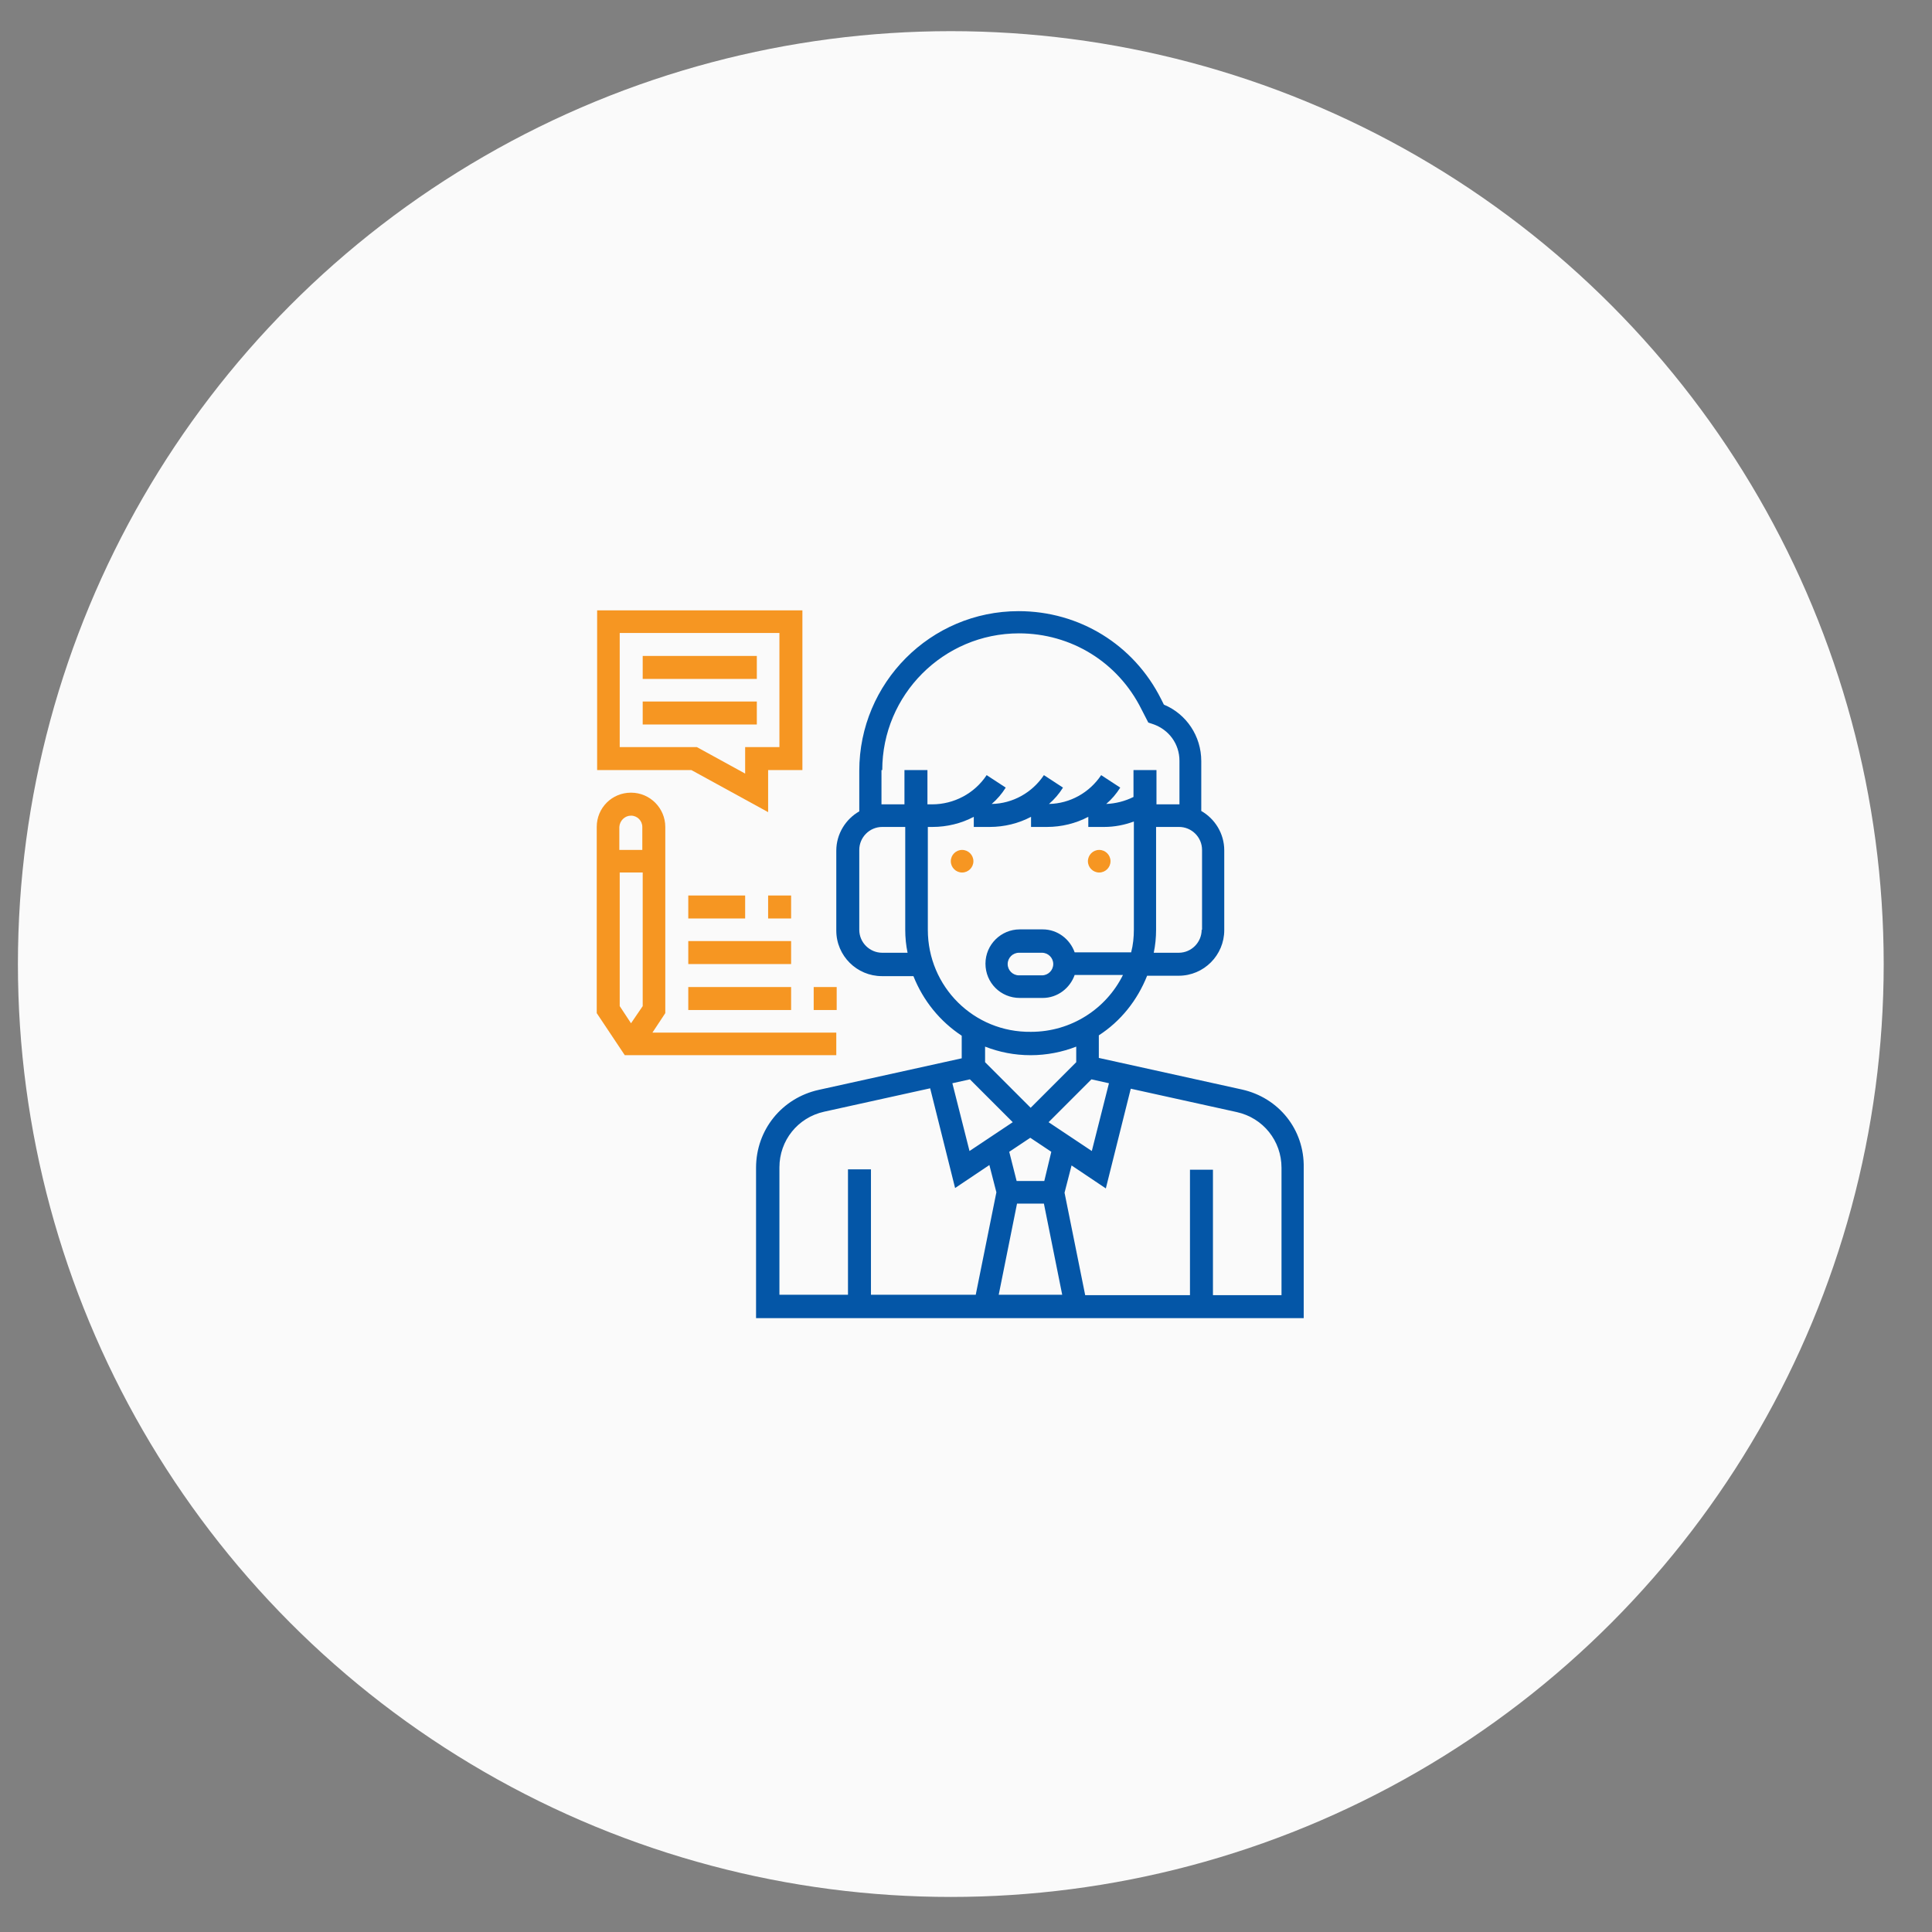
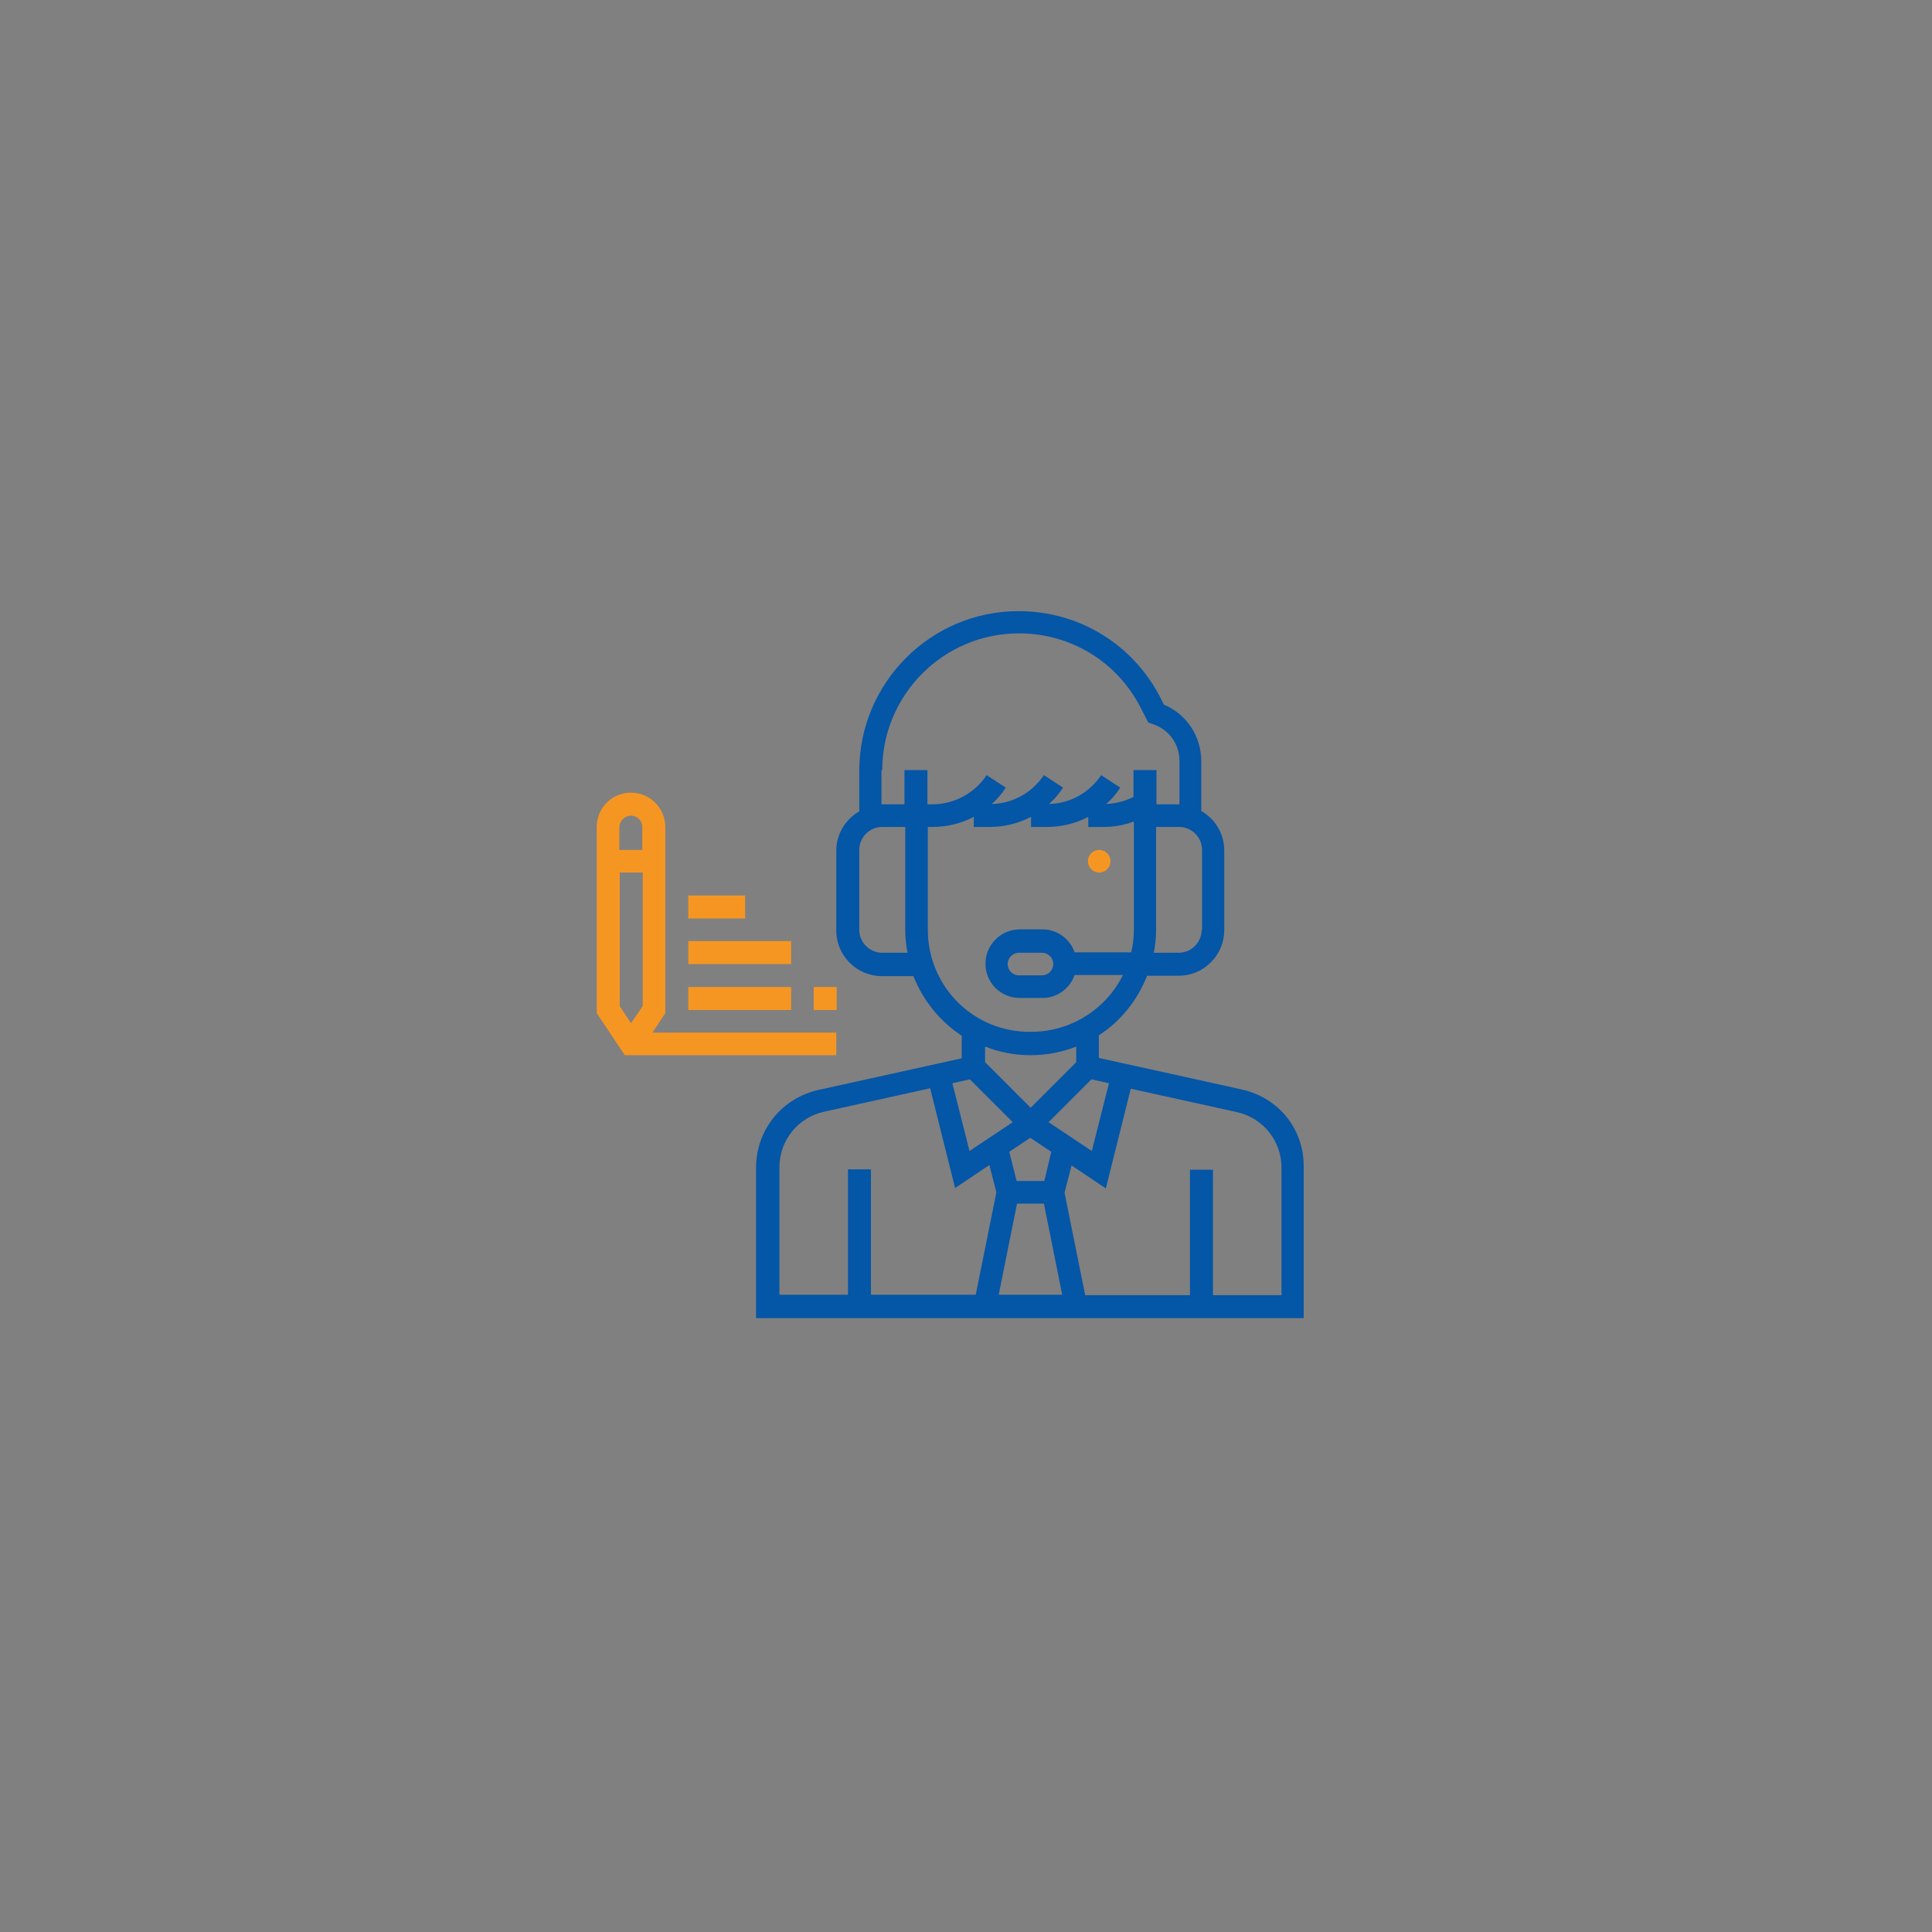
<svg xmlns="http://www.w3.org/2000/svg" id="Layer_1" viewBox="0 0 496 496" style="enable-background:new 0 0 496 496">
  <rect x="0" y="0" width="496" height="496" fill="#808080" stroke="none" />
  <style>.st0{fill:#fafafa}.st1{fill:#0456a7;enable-background:new}.st2{fill:#f69622;enable-background:new}</style>
-   <circle class="st0" cx="244.1" cy="247.5" r="239.5" />
  <g>
    <path class="st1" d="M318.8 279.7l-36.7-8.1v-5.8c5.6-3.6 9.9-9 12.4-15.3h8.1c6.5.0 11.7-5.3 11.7-11.7v-20.5c0-4.3-2.4-8.1-5.9-10.1v-12.8c0-6.4-3.8-12.1-9.6-14.5l-.7-1.4c-7-14-21-22.6-36.6-22.6-22.6.0-40.9 18.4-40.9 41v10.4c-3.5 2-5.9 5.8-5.9 10.1v20.5c0 6.5 5.3 11.7 11.7 11.7h8.1c2.5 6.3 6.8 11.6 12.4 15.3v5.8l-36.7 8.1c-9.5 2.1-16.1 10.3-16.1 20v38.6h140.6v-38.6C334.9 290 328.3 281.8 318.8 279.7zM284.7 278.1l-4.4 17.4-11.1-7.4 11-11 4.5 1zM261.1 309h6.9l4.7 23.4h-16.3L261.1 309zM268.1 303.2H261l-1.9-7.5 5.4-3.6 5.4 3.6L268.1 303.2zM308.5 238.7c0 3.2-2.6 5.9-5.9 5.9h-6.4c.4-1.9.6-3.9.6-5.9v-26.4h5.9c3.2.0 5.9 2.6 5.9 5.9v20.5zm-82-41c0-19.3 15.7-35.1 35.1-35.1 13.4.0 25.4 7.4 31.4 19.4l1.8 3.5 1.2.4c4.1 1.4 6.8 5.1 6.8 9.4v11.2h-5.9v-8.8h-5.9v6.9c-2.2 1.1-4.6 1.7-7 1.8 1.4-1.2 2.6-2.6 3.6-4.2l-4.9-3.2c-3 4.5-8 7.3-13.4 7.4 1.4-1.2 2.6-2.6 3.6-4.2L268 199c-3 4.5-8 7.3-13.4 7.4 1.4-1.2 2.6-2.6 3.6-4.2l-4.9-3.2c-3.1 4.7-8.4 7.5-14 7.5h-1.2v-8.8h-5.9v8.8h-5.9V197.7zM226.5 244.6c-3.2.0-5.9-2.6-5.9-5.9v-20.5c0-3.2 2.6-5.9 5.9-5.9h5.9v26.4c0 2 .2 4 .6 5.9h-6.5zM238.2 238.7v-26.4h1.2c3.7.0 7.4-.9 10.6-2.6v2.6h4.1c3.7.0 7.4-.9 10.6-2.6v2.6h4.1c3.7.0 7.4-.9 10.6-2.6v2.6h4.1c2.6.0 5.2-.5 7.6-1.4v27.7c0 2-.2 4-.7 5.9h-14.5c-1.2-3.4-4.4-5.9-8.2-5.9h-5.9c-4.8.0-8.8 3.9-8.8 8.8s3.9 8.8 8.8 8.8h5.9c3.8.0 7-2.5 8.2-5.9h12.4c-4.3 8.7-13.3 14.6-23.6 14.6C250 265.1 238.2 253.3 238.2 238.7zM270.4 247.5c0 1.6-1.3 2.9-2.9 2.9h-5.9c-1.6.0-2.9-1.3-2.9-2.9s1.3-2.9 2.9-2.9h5.9C269.1 244.6 270.4 245.9 270.4 247.5zM264.6 270.9c4.1.0 8.1-.8 11.7-2.2v4l-11.7 11.7-11.7-11.7v-4C256.5 270.1 260.4 270.9 264.6 270.9zM249 277.1l11 11-11.1 7.4-4.4-17.4 4.5-1zM200.1 299.7c0-6.9 4.7-12.8 11.5-14.3l27.2-6 6.4 25.6 8.8-5.9 1.8 7-5.3 26.3h-26.9v-32.2h-5.9v32.2h-17.6V299.7zM329 332.5h-17.6v-32.2h-5.9v32.2h-26.9l-5.3-26.3 1.8-7 8.8 5.9 6.4-25.6 27.2 6c6.8 1.5 11.5 7.4 11.5 14.3V332.5z" />
    <path class="st2" d="M285.1 221.1c0 1.6-1.3 2.9-2.9 2.9s-2.9-1.3-2.9-2.9c0-1.6 1.3-2.9 2.9-2.9S285.1 219.5 285.1 221.1z" />
-     <path class="st2" d="M249.9 221.1c0 1.6-1.3 2.9-2.9 2.9-1.6.0-2.9-1.3-2.9-2.9.0-1.6 1.3-2.9 2.9-2.9C248.6 218.2 249.9 219.5 249.9 221.1z" />
-     <path class="st2" d="M165 168.4h29.3v5.9H165V168.4z" />
-     <path class="st2" d="M165 180.1h29.3v5.9H165V180.1z" />
-     <path class="st2" d="M197.2 208.5v-10.8h8.8v-41h-52.7v41h24.2L197.2 208.5zM159.1 162.5h41v29.3h-8.8v6.8l-12.4-6.8h-19.8V162.5z" />
+     <path class="st2" d="M165 168.4h29.3v5.9V168.4z" />
    <path class="st2" d="M214.8 265.1h-47.3l3.3-5v-47.8c0-4.8-3.9-8.8-8.8-8.8s-8.8 3.9-8.8 8.8v47.8l7.2 10.8h54.3V265.1zM162 209.4c1.6.0 2.9 1.3 2.9 2.9v5.9H159v-5.9C159.1 210.7 160.4 209.4 162 209.4zM162 262.7l-2.9-4.4V224h5.9v34.3L162 262.7z" />
    <path class="st2" d="M208.9 253.4h5.9v5.9h-5.9V253.4z" />
    <path class="st2" d="M176.7 253.4h26.4v5.9h-26.4V253.4z" />
    <path class="st2" d="M176.7 241.6h26.4v5.9h-26.4V241.6z" />
-     <path class="st2" d="M197.2 229.9h5.9v5.9h-5.9V229.9z" />
    <path class="st2" d="M176.7 229.9h14.6v5.9h-14.6V229.9z" />
  </g>
</svg>